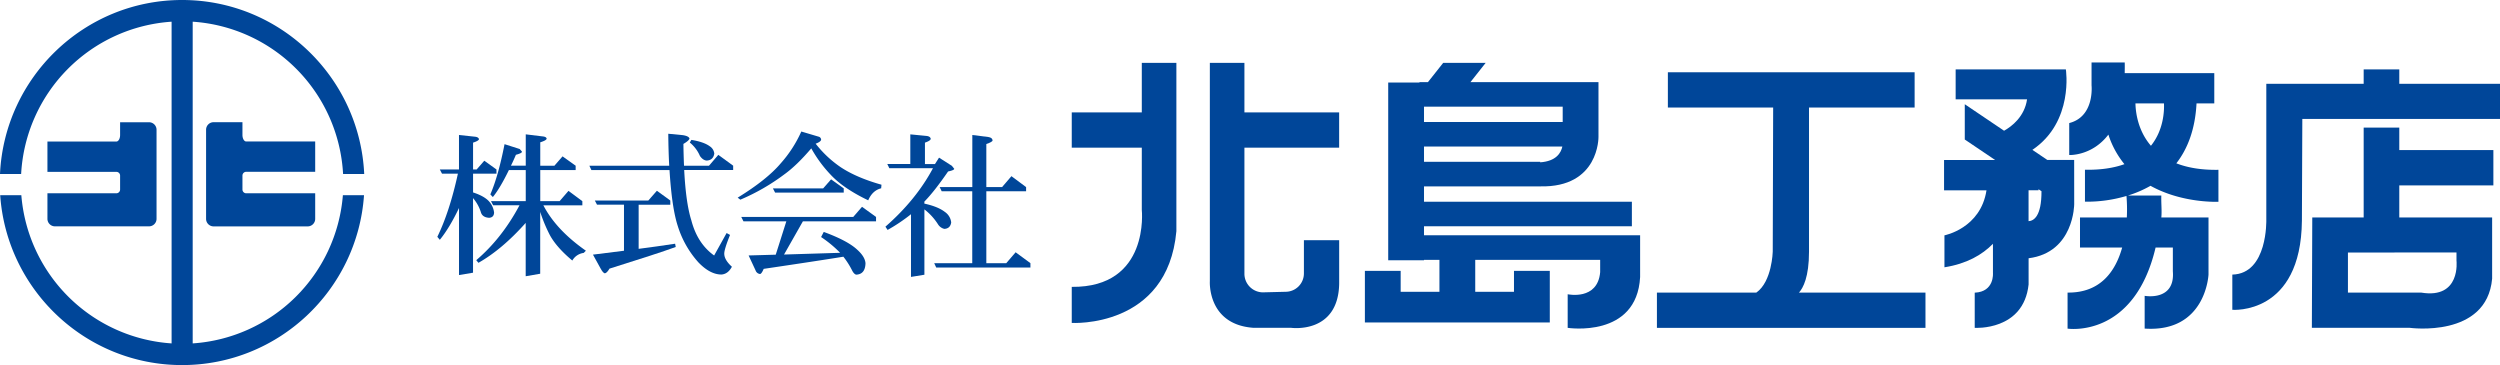
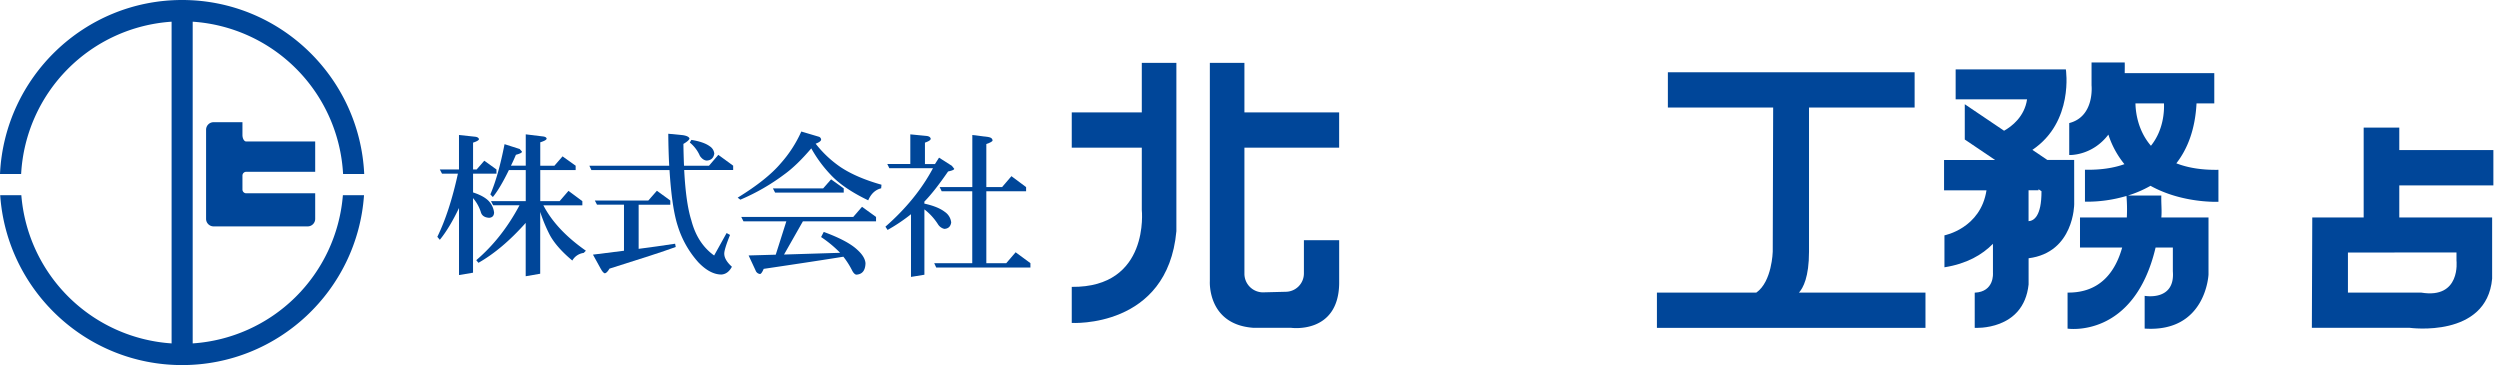
<svg xmlns="http://www.w3.org/2000/svg" id="レイヤー_1" data-name="レイヤー 1" viewBox="0 0 1792 261.69">
  <defs>
    <style>.cls-1{fill:#004699;}</style>
  </defs>
  <title>アートボード 1</title>
  <path class="cls-1" d="M261.07,124.72C257.84,55.42,200.62,0,130.53,0S3.22,55.42,0,124.72H15.15A115.67,115.67,0,0,1,123,15.55v230.6A115.75,115.75,0,0,1,15.29,139.9H.14c4.68,67.93,61.3,121.79,130.39,121.79s125.72-53.86,130.4-121.79H245.78A115.74,115.74,0,0,1,138.12,246.15V15.55a115.66,115.66,0,0,1,107.8,109.17Z" />
  <path class="cls-1" d="M176.48,123.15h49.45V101.42H176.48c-1.48,0-2.69-2.11-2.69-4.67V87.59H153.1A5.39,5.39,0,0,0,147.72,93v63.91a5.39,5.39,0,0,0,5.38,5.37h67.46a5.39,5.39,0,0,0,5.37-5.37V138.55H176.48a2.7,2.7,0,0,1-2.69-2.69v-10A2.69,2.69,0,0,1,176.48,123.15Z" />
-   <path class="cls-1" d="M83.41,138.55H34v18.32a5.39,5.39,0,0,0,5.37,5.37h67.46a5.39,5.39,0,0,0,5.38-5.37V93a5.39,5.39,0,0,0-5.38-5.37H86.09v9.16c0,2.56-1.2,4.67-2.68,4.67H34v21.73H83.41a2.68,2.68,0,0,1,2.68,2.68v10A2.7,2.7,0,0,1,83.41,138.55Z" />
  <path class="cls-1" d="M389.49,147.19h27.94v-3l-9.94-7.38-6.38,7.38H387.26V121.91h25.37v-3.13l-9.39-6.7-5.82,6.7H387.26V102c2.9-.89,4.43-1.76,4.58-2.58-.15-1-1.19-1.52-3.14-1.68l-11.84-1.45v22.47H366.24q1.78-3.57,3.57-7.81c2.91-.76,4.36-1.5,4.36-2.24l-1.68-1.91-10.83-3.46q-4.49,22.9-10.18,36l1.79,1.9q5.13-6.25,11.51-19.35h12.08v22.26H351.93l1.56,3h18.89q-12.61,23.69-31,39.35l1.57,1.89q17.1-9.74,33.87-28.62v38.24l10.4-1.8V151.88a110,110,0,0,0,6.81,16.43q4.81,8.94,16.21,18.44a11,11,0,0,1,8.16-5.46l1.57-1.57Q398.67,164.84,389.49,147.19Z" />
  <path class="cls-1" d="M350.59,156.12c2.3-.15,3.5-1.42,3.57-3.8a14.6,14.6,0,0,0-4-8.39q-3.57-3.57-11.07-6V124.48h16.78v-3l-8.73-6.28-5.48,6.28h-2.57V102.24c2.61-.83,4-1.63,4.25-2.46-.22-1-1.23-1.65-3-1.8L329,96.76v24.72H315.26l1.57,3h11.4q-6,27.4-14.75,45.28l1.78,2.13q6.93-8.5,13.76-22.81v48.08l10.05-1.69V142a28.84,28.84,0,0,1,5.59,10C345.33,154.53,347.31,155.9,350.59,156.12Z" />
  <path class="cls-1" d="M508.2,118.79H490.31q-.33-7.26-.44-15.64c2.6-1.5,4.06-2.77,4.36-3.82-.3-1.19-1.9-2-4.81-2.46l-10.4-1q.11,12.42.67,22.92H422.45l1.46,3.12h56q1.68,27.18,5.93,40.14a70,70,0,0,0,14.76,26q8.38,8.73,16.54,8.73,4.7-.34,7.49-5.59c-3.65-3.28-5.48-6.4-5.48-9.4q0-3.12,4.14-13.4l-2.46-1.35-8.94,16.1q-12-8.61-16.32-25.15-3.92-12.3-5.14-36.12h35.1v-3.12L514.9,111Z" />
  <path class="cls-1" d="M457.78,178.37V146.73h22.69v-3l-9.61-7-6.15,7H426.37l1.57,3h19.33v33q-11.17,1.44-22.24,2.79l5.47,9.94c1.12,2.09,2.13,3.24,3,3.48q1.56-.23,3.36-3.37,34-10.62,47.5-15.53l-.44-2.34Q470.74,176.7,457.78,178.37Z" />
  <path class="cls-1" d="M506.52,115.1c3.13-.16,5-1.83,5.48-5a7,7,0,0,0-3.24-5.24q-4.25-3.15-13.19-4.58l-1.12,1.89a25.27,25.27,0,0,1,7.26,9.62C503.13,113.83,504.73,114.94,506.52,115.1Z" />
  <polygon class="cls-1" points="604.79 135.04 595.73 128.56 590.03 135.04 554.03 135.04 555.6 138.06 604.79 138.06 604.79 135.04" />
  <path class="cls-1" d="M584.66,103c2.39-.89,3.69-1.82,3.92-2.79a2.3,2.3,0,0,0-1.79-2.25l-12.41-3.69a88.23,88.23,0,0,1-14.76,22.82q-9.93,11.73-30.85,24.59l1.9,1.45a149.48,149.48,0,0,0,31.64-18.22q8.84-6.37,19.22-18.56a92.93,92.93,0,0,0,14.76,19.8q9.06,9.29,26.05,17.44c2-4.71,5.1-7.57,9.28-8.62l.22-2.57q-17.77-5-29.18-12.52A79.47,79.47,0,0,1,584.66,103Z" />
  <path class="cls-1" d="M611.61,155.5H531.34l1.57,3.14h30.74l-7.6,23.92-19.45.55,5,10.74a3.81,3.81,0,0,0,3.24,2.56c.74-.15,1.6-1.37,2.57-3.69q39.12-5.79,57.12-8.71a57.64,57.64,0,0,1,6.15,9.62c.9,1.85,1.9,2.94,3,3.24q6.48-.23,6.71-8.17c-.23-3.12-2.2-6.37-5.93-9.72q-6.93-6.49-24-12.74l-1.9,3.68a83.24,83.24,0,0,1,13.64,11.29L562,182.45l13.52-23.81h52.43V155.5l-10.06-7.26Z" />
  <path class="cls-1" d="M721.28,188.65H707V137.11h28.51v-3L725,126.28l-6.71,7.82H707V103.24c2.91-1,4.4-1.83,4.48-2.57-.08-1.34-1.09-2.15-3-2.45l-11.52-1.46V134.1H673.55l1.45,3h21.91v51.54H669.63l1.46,3.13h67.52v-3.13L728,180.83Z" />
  <path class="cls-1" d="M676.9,164.06c2.83-.15,4.47-1.67,4.92-4.58a10.43,10.43,0,0,0-4.58-7.6c-3.29-2.54-8.16-4.51-14.65-5.93V144.5q6.93-7,17-21.59Q683.95,122,684,121l-1.69-2.13L673.1,113l-2.9,4.58H663V102.24c2.61-.89,4-1.79,4.14-2.68-.16-1.19-1.16-1.91-3-2.12l-11.63-1.13v21.24H636l1.46,3h31.3q-12,22.58-34.09,41.93l1.56,2.34A123.05,123.05,0,0,0,653,153.55v44.94l9.61-1.56V150.09a41.74,41.74,0,0,1,9.84,10.84A7.34,7.34,0,0,0,676.9,164.06Z" />
  <path class="cls-1" d="M818.44,80.59H768.23v25.24h50.21v44.62s6,55.78-50.21,55.18v25.84s68.67,4.11,75-65.75V45.07H818.44Z" />
  <path class="cls-1" d="M892,45.07H867.22V201.52s-2,31.12,31.27,33.46h27s33.85,4.71,34.43-31.7v-31.1H934.64v23.66a13.15,13.15,0,0,1-13,13.31l-16.43.41A13.34,13.34,0,0,1,892,196.24V105.83h67.9V80.59H892Z" />
-   <path class="cls-1" d="M1147,168.65H1020.73v-6.46h149v-17.6h-149v-11H1104c42.39,1,41.79-35.43,41.79-35.43V58.87H1054l10.92-13.8h-30.45l-10.92,13.8h-6.09v.28H995.07v127.4h25.66v-.29h11.06v22.89H1004v-15H978.35v37h132.54v-37h-25.67v15h-27.77V186.26H1147v8.82c-1.79,20.54-23.29,15.84-23.29,15.84V235s49.55,7.64,51.93-36.39V168.65H1147ZM1020.73,76.47h99.41v11h-99.41Zm0,28.58h99.17c-1,4.53-4.41,10.51-15.88,11.3V116h-83.29Z" />
  <path class="cls-1" d="M1296.7,180.4V77.06h75.7V51.81H1195.53V77.06H1271l-.3,103.34s-.5,21.48-11.78,29.34h-71.24V235h192.5V209.74h-90.7C1292.51,206.41,1296.7,198.57,1296.7,180.4Z" />
  <path class="cls-1" d="M1719.81,91.45h-25.53v64.44h-36.84l-.3,79.09h70.11s55.24,7.64,59.11-35.21V155.89h-66.55v-23h67.44V107.59h-67.44Zm41,89.53v5.86s3.27,27.6-25.25,22.9H1683V181Z" />
-   <path class="cls-1" d="M1719.81,60.05V49.76h-25.53V60.05h-69.79v97.43s1.18,38.76-24.36,39.35v25.24s49.29,4.11,49.88-64l.3-72.8H1792V60.05Z" />
  <path class="cls-1" d="M1574.47,74.13h12.73V52.41H1523c0-2.5.09-4.92,0-7.63h-23.78V61.21s2.37,22.32-16,27v22.9s16.29.84,28.07-14.63a64.82,64.82,0,0,0,11.5,21.19c-7.39,2.65-16.63,4.22-28.29,4v22.9a99.61,99.61,0,0,0,29.75-4.11,116.21,116.21,0,0,1,.26,15.41h-33.57v21.56h30.23c-4.66,16.67-15.28,32.58-39.14,32.29v25.84s47.66,7.35,63.1-58.13h12.37v17c1.78,21.73-20.21,17.62-20.21,17.62v23.48c44,2.93,45.77-38.75,45.77-38.75V155.89h-33.82c.49-4.92-.2-10.19,0-15.71h-24a80.93,80.93,0,0,0,16.24-7c22.89,12.73,48.69,11.45,48.69,11.45v-22.9c-12.53.22-22.35-1.62-30.17-4.66C1567.9,106.92,1573.48,93.06,1574.47,74.13Zm-32.68,30.36c-9.76-11.32-11-25-11.1-30.36h20.44C1551.39,79.5,1550.89,93.17,1541.79,104.49Z" />
  <path class="cls-1" d="M1486.76,114.64h-19.25l-10.7-7.22c29.91-20.14,24-57.66,24-57.66h-79V71.2H1453c-1.81,12.35-10.86,19.38-16.49,22.51l-28.16-19V100l21.76,14.68h-36.61v21.73h30.42c-4.21,27.35-30.14,32.28-30.14,32.28v22.9c16.06-2.53,27.1-9,34.77-16.84v20.95s1.19,13.49-13.07,14.08V235s35.07,2.35,38.62-31.12V185.12c32.69-4.14,32.69-38.78,32.69-38.78Zm-32.69,43.9V136.37h7.13v-.75l2.14,1.44C1463.42,155.12,1457.72,158.34,1454.07,158.54Z" />
</svg>